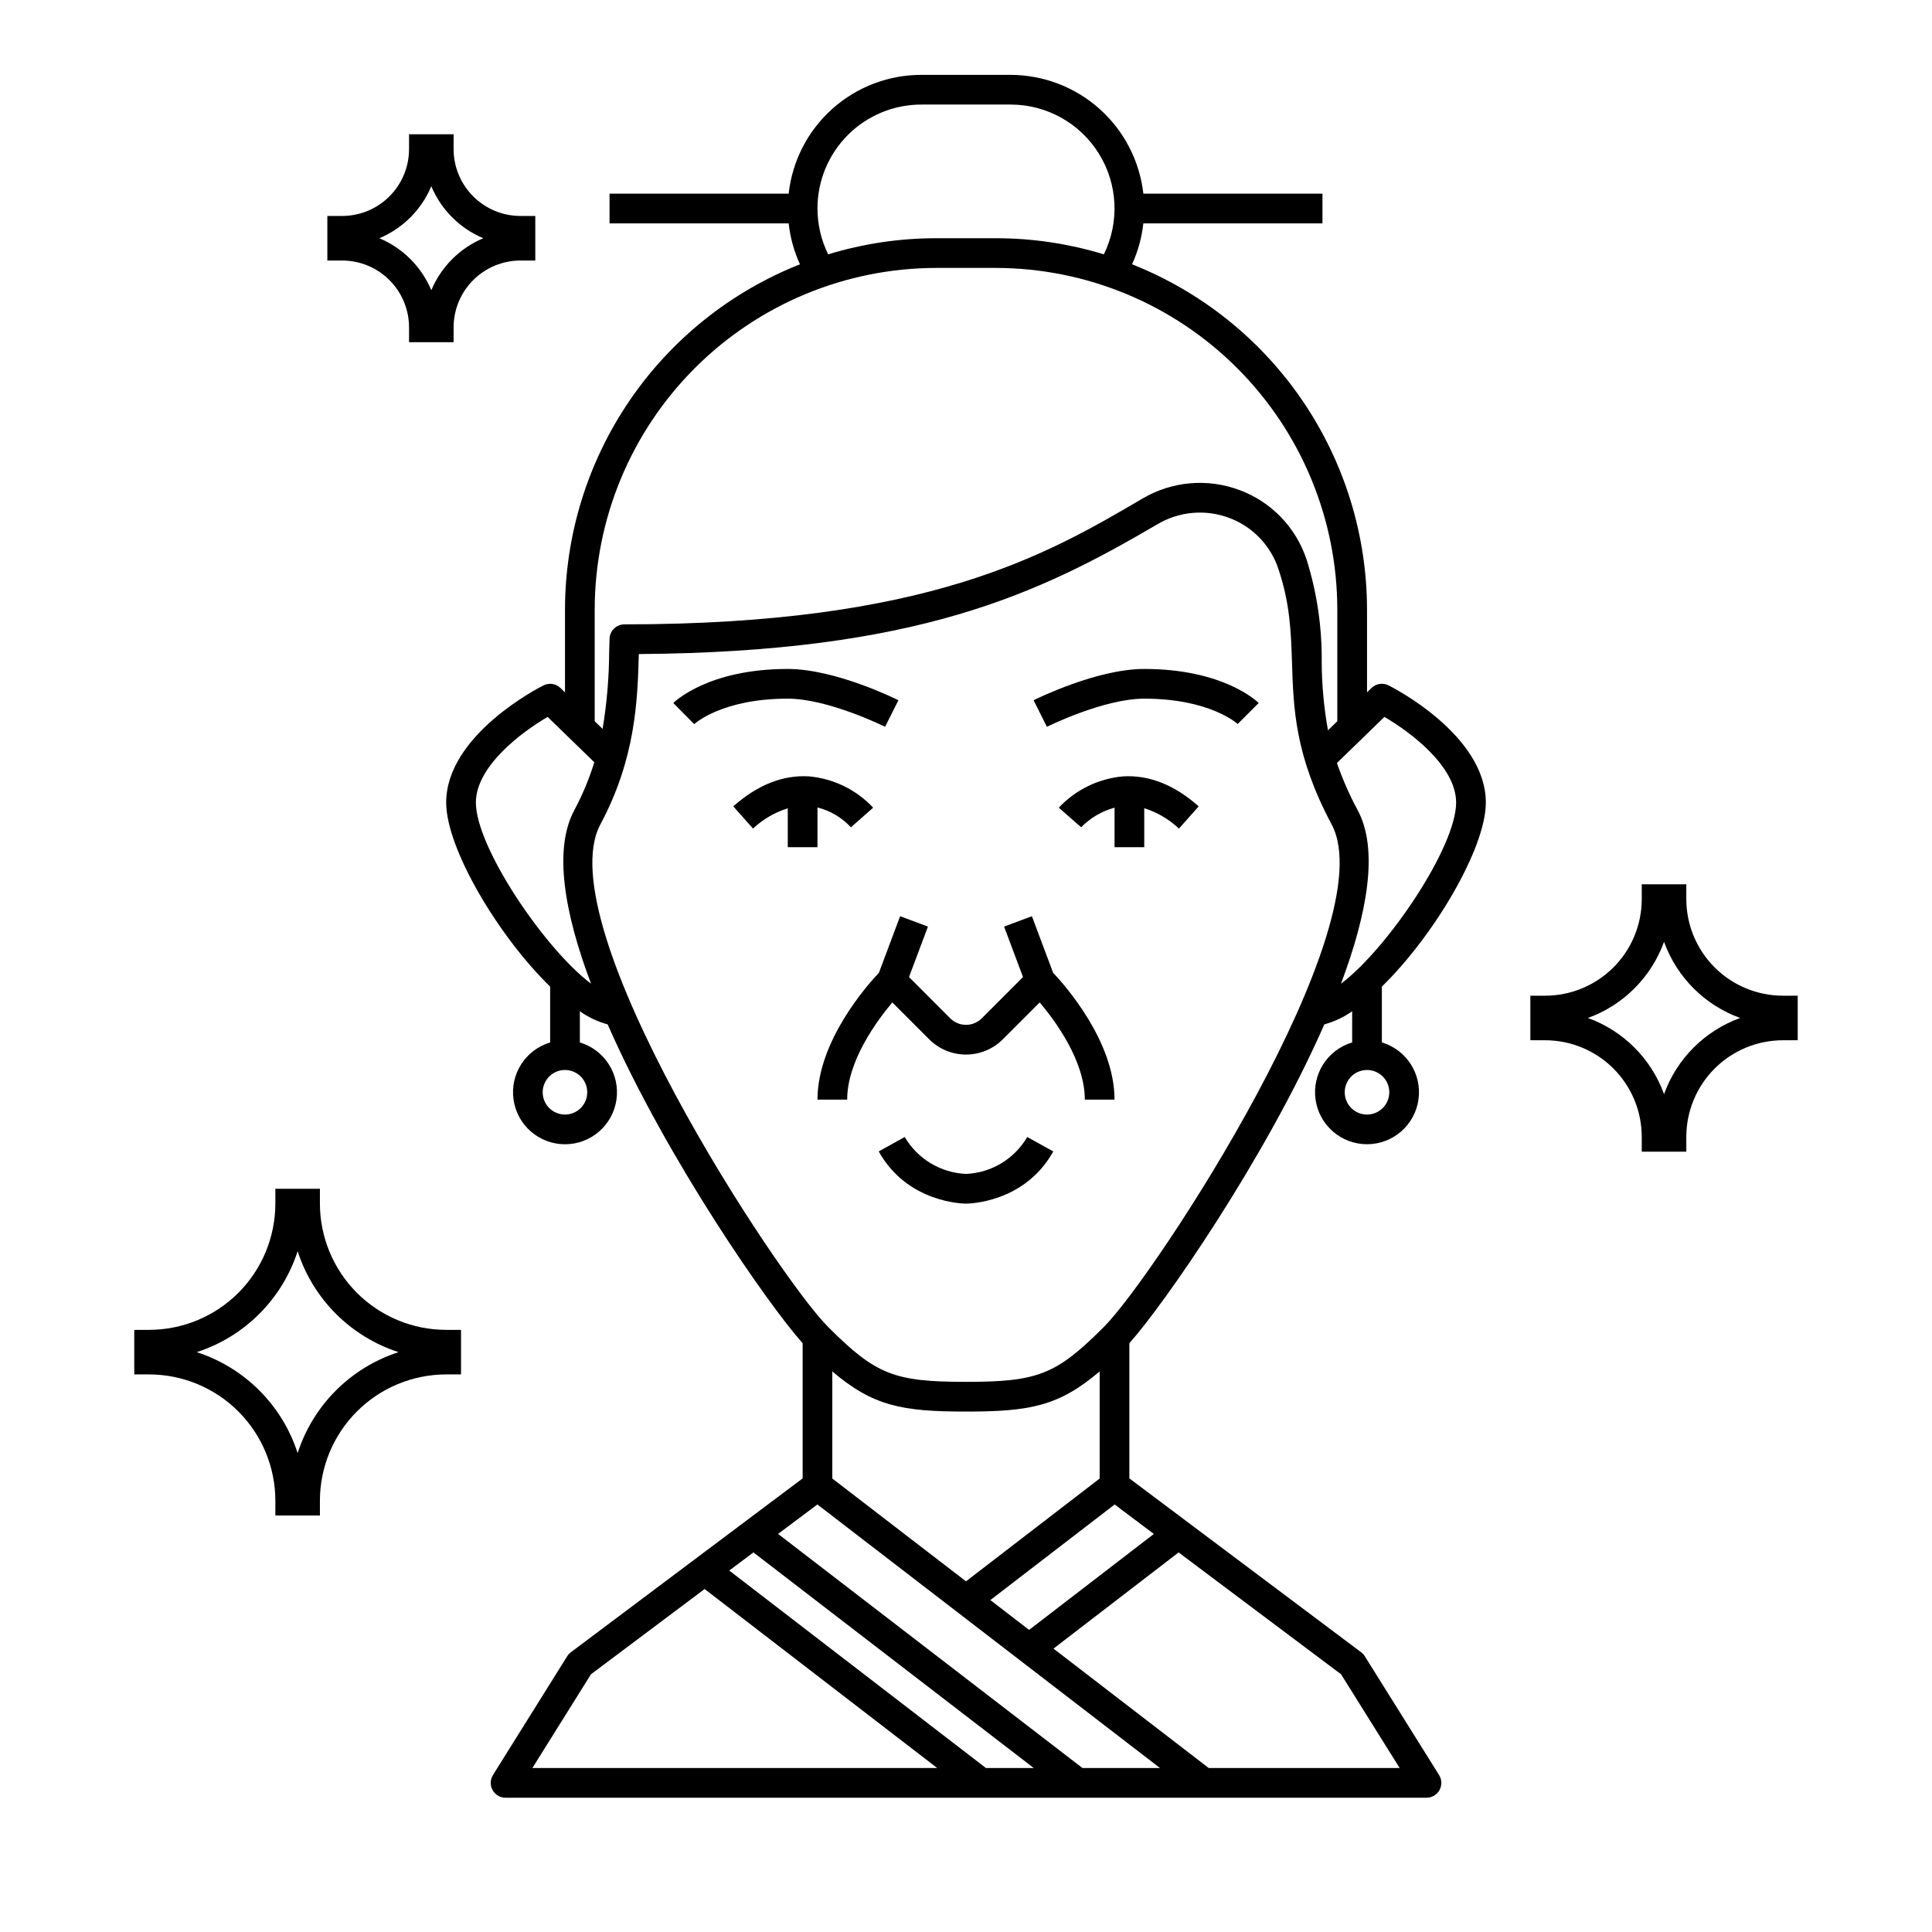
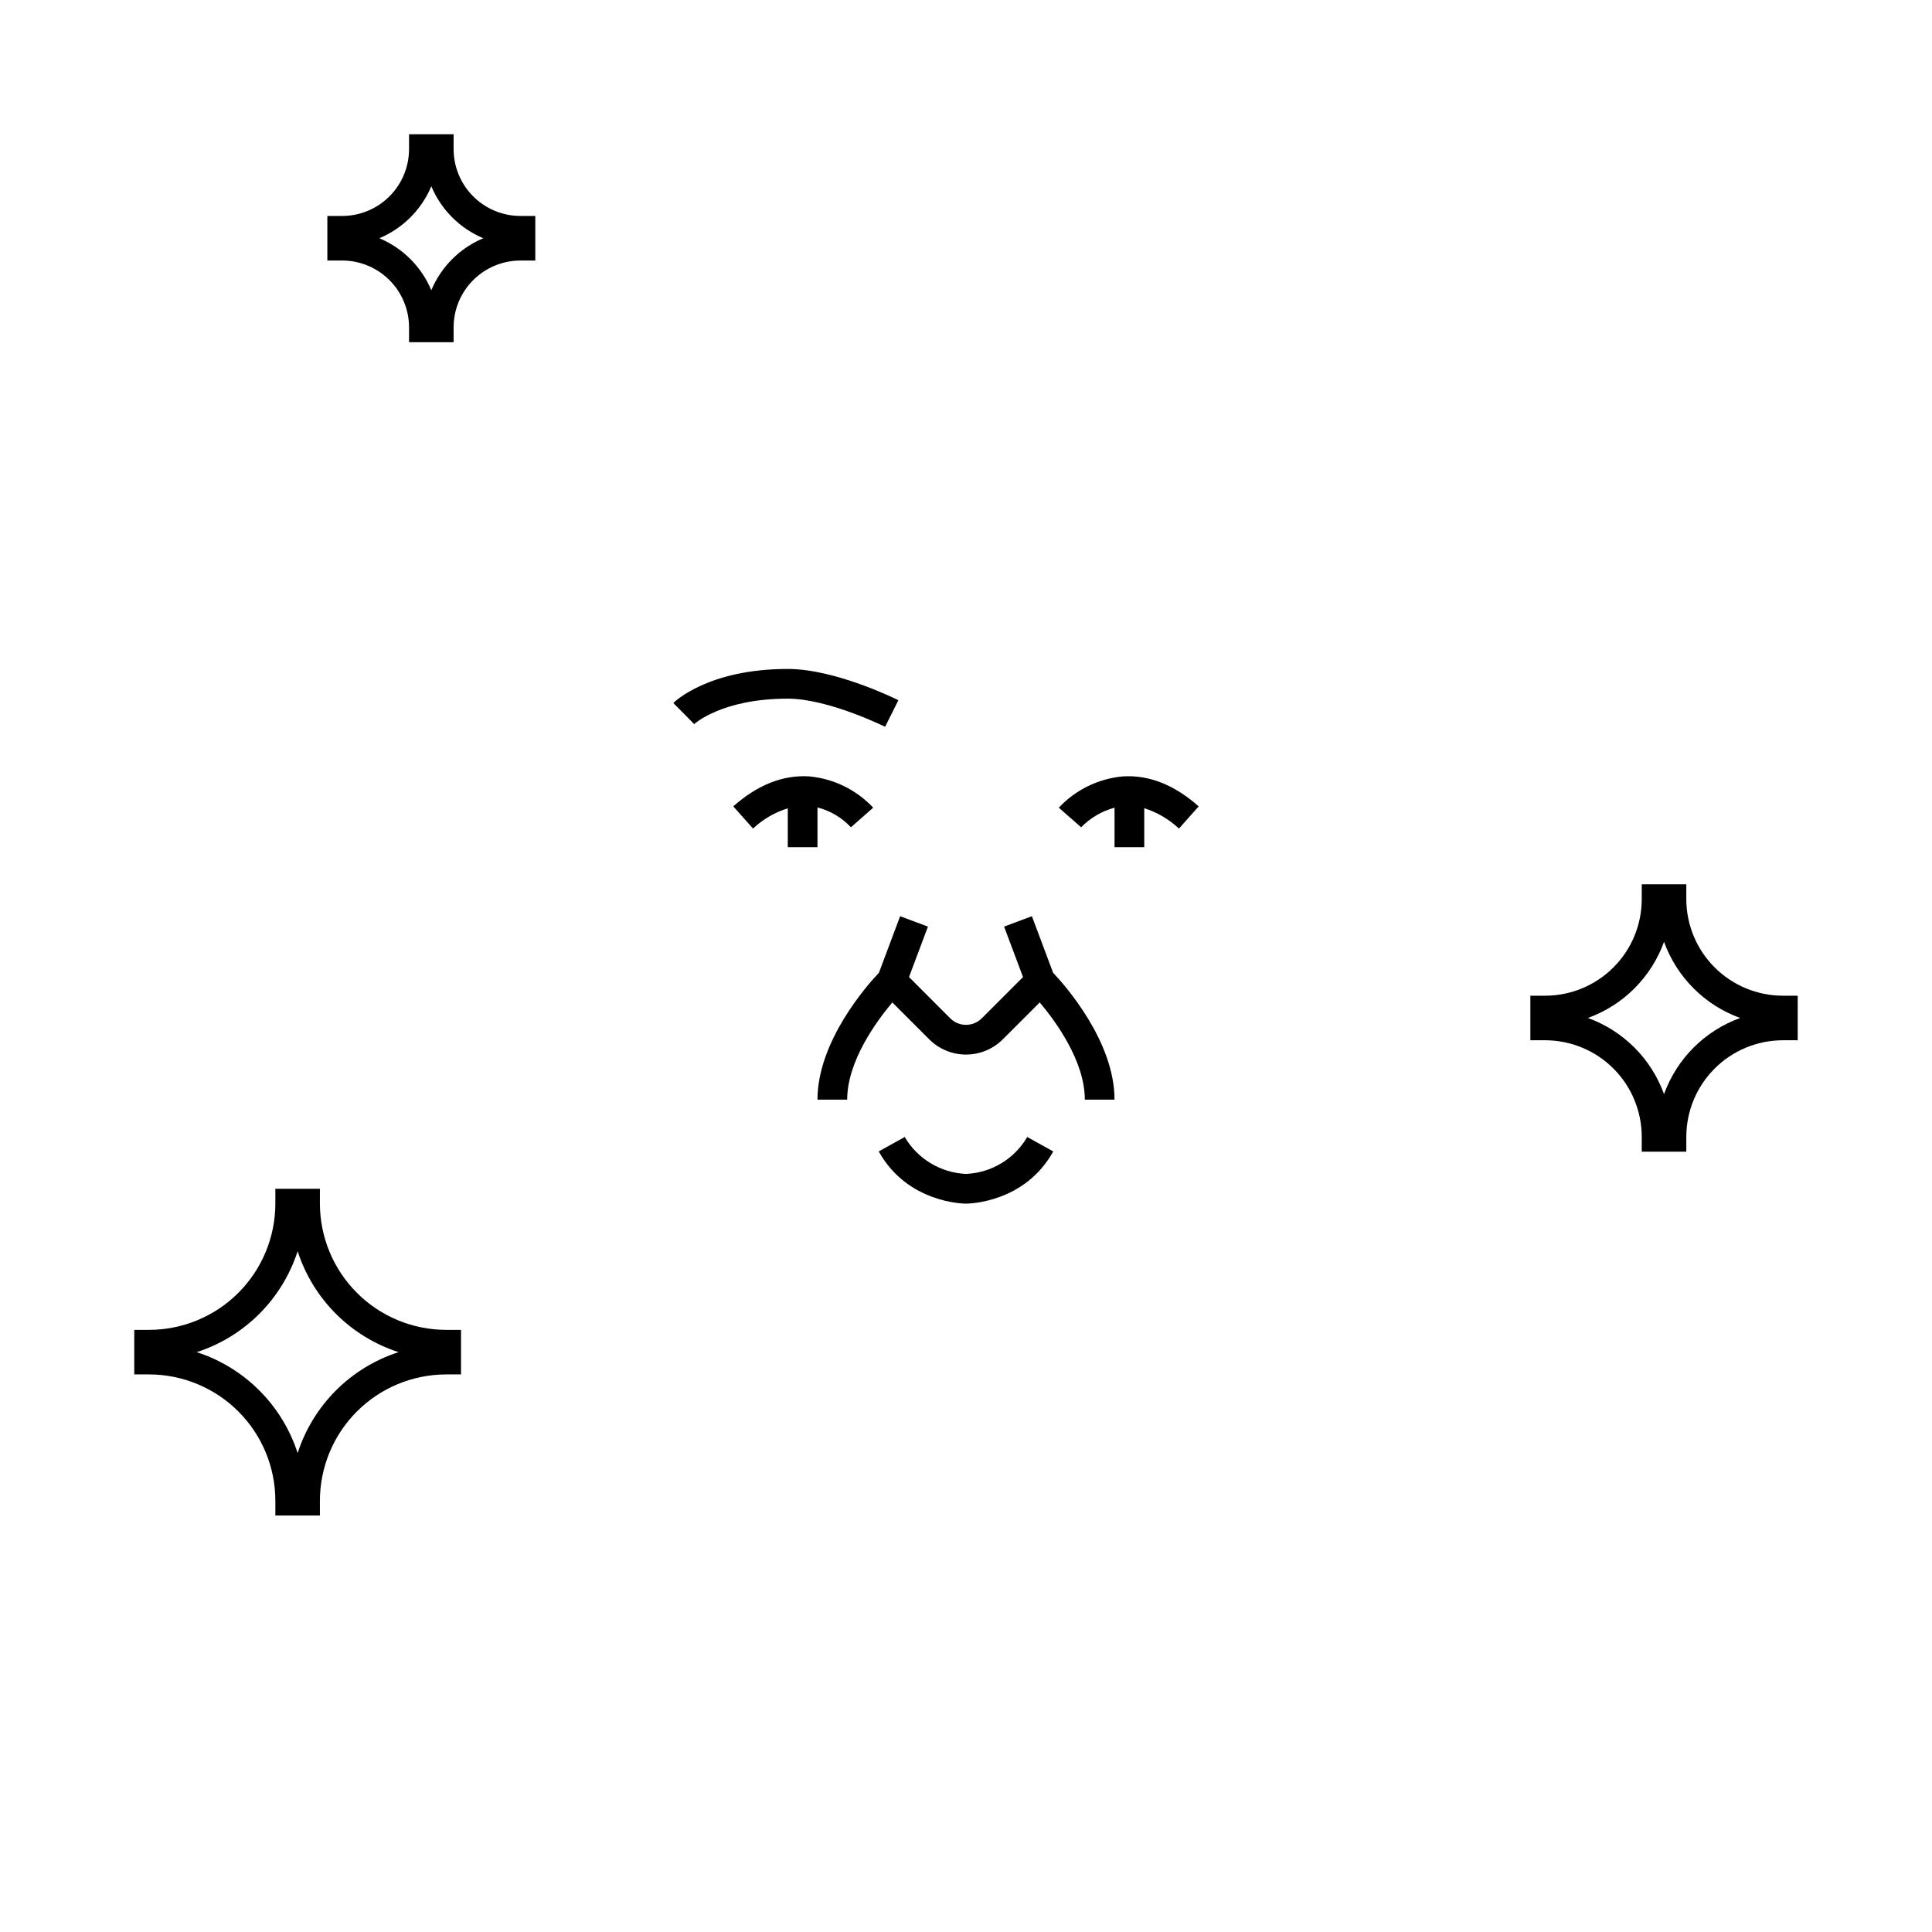
<svg xmlns="http://www.w3.org/2000/svg" fill="#000000" width="800px" height="800px" version="1.1" viewBox="144 144 512 512">
  <g>
    <path d="m360.64 435.42h7.871c0-10.195 7.766-20.781 11.965-25.766l9.785 9.785c5.383 5.371 14.102 5.371 19.484 0l9.789-9.789c4.195 4.969 11.957 15.535 11.957 25.77h7.871c0-15.559-13.258-30.438-16.277-33.629l-5.621-14.988-7.371 2.754 5.016 13.371-10.93 10.934-0.004 0.004c-1.105 1.105-2.609 1.73-4.176 1.73s-3.066-0.625-4.172-1.73l-10.93-10.934 5.016-13.371-7.371-2.754-5.617 14.984c-3.019 3.188-16.285 18.07-16.285 33.629z" />
    <path d="m352.77 329.15c10.723 0 25.645 7.383 25.793 7.457l3.519-7.043c-0.676-0.336-16.715-8.285-29.312-8.285-21.07 0-29.969 8.66-30.336 9.023l5.539 5.602c0.066-0.062 7.281-6.754 24.797-6.754z" />
    <path d="m360.64 368.51v-10.527c3.398 0.867 6.473 2.691 8.859 5.258l5.902-5.199c-4.461-4.754-10.508-7.707-17-8.297-6.887-0.422-13.645 2.242-20.074 7.949l5.231 5.883c2.625-2.465 5.773-4.301 9.211-5.367v10.301z" />
-     <path d="m505.68 582.91c-0.258-0.414-0.594-0.773-0.984-1.062l-61.402-46.055v-35.836c8.938-9.957 35.93-48.656 51.672-84.488 2.641-0.723 5.137-1.898 7.371-3.481v8.266c-6.555 1.957-10.684 8.422-9.695 15.191 0.984 6.769 6.789 11.789 13.629 11.789 6.84 0 12.645-5.019 13.633-11.789 0.988-6.769-3.141-13.234-9.695-15.191v-14.797c13.824-13.461 27.551-36.672 27.551-48.758 0-17.969-24.738-30.547-25.789-31.074-1.496-0.746-3.305-0.469-4.504 0.695l-1.191 1.16v-21.941c-0.023-19.734-5.973-39.004-17.074-55.316-11.102-16.316-26.848-28.918-45.195-36.184 1.57-3.43 2.578-7.09 2.988-10.836h47.469v-7.875h-47.461c-0.977-8.652-5.106-16.645-11.594-22.449-6.492-5.809-14.891-9.023-23.602-9.039h-23.613c-8.719-0.012-17.133 3.195-23.625 9.008-6.496 5.812-10.617 13.816-11.566 22.48h-47.465v7.871h47.469v0.004c0.41 3.75 1.418 7.41 2.988 10.84-18.348 7.262-34.09 19.867-45.191 36.18-11.102 16.312-17.051 35.582-17.074 55.316v21.953l-1.191-1.16c-1.203-1.164-3.008-1.445-4.504-0.695-1.055 0.523-25.793 13.102-25.793 31.07 0 12.086 13.73 35.297 27.551 48.758v14.797c-6.555 1.957-10.684 8.422-9.695 15.191s6.793 11.789 13.633 11.789c6.84 0 12.645-5.019 13.633-11.789 0.984-6.769-3.141-13.234-9.695-15.191v-8.266c2.231 1.582 4.727 2.762 7.367 3.481 15.742 35.832 42.734 74.531 51.672 84.488v35.828l-61.402 46.055c-0.391 0.289-0.727 0.648-0.984 1.062l-19.68 31.488c-0.758 1.215-0.797 2.742-0.102 3.996 0.695 1.254 2.016 2.027 3.445 2.023h244.04c1.43 0.004 2.754-0.77 3.449-2.023 0.695-1.254 0.656-2.781-0.105-3.996zm6.496-149.45c0 2.391-1.438 4.543-3.644 5.457-2.207 0.914-4.746 0.406-6.434-1.281-1.691-1.688-2.195-4.227-1.281-6.434 0.914-2.207 3.066-3.644 5.453-3.644 3.262 0 5.906 2.644 5.906 5.902zm-212.55 0c0 2.391-1.438 4.543-3.644 5.457-2.203 0.914-4.746 0.406-6.434-1.281s-2.191-4.227-1.277-6.434c0.91-2.207 3.066-3.644 5.453-3.644 3.262 0 5.902 2.644 5.902 5.902zm150.16 117.05-33.062 25.43-10.273-7.902 32.941-25.332zm-85.215-43.07c10.824 9.215 18.527 10.641 35.426 10.641 16.895 0 24.602-1.426 35.426-10.641v28.383l-35.426 27.246-35.426-27.246zm-51.281-190.11c73.719-0.512 105.93-15.898 137.47-34.418h-0.004c5.758-3.402 12.742-4.012 19-1.66 6.168 2.297 10.961 7.269 13.031 13.52l0.066 0.195c3.043 9.129 3.281 16.691 3.543 24.703 0.379 12.082 0.777 24.578 10.504 42.816 14.199 26.621-47.02 119.82-60.316 133.12-12.691 12.688-17.477 14.598-36.586 14.598s-23.895-1.91-36.578-14.59c-13.301-13.301-74.516-106.5-60.32-133.12 9.355-17.516 9.855-32.824 10.191-45.164zm197.59 16.66c6.922 4.031 19.008 13.07 19.008 22.715 0 11.785-18.172 38.695-30.52 47.996 7.023-18.637 10-35.543 4.473-45.914-2.18-4.039-4.035-8.242-5.543-12.578zm-150.24-134.73c-0.008-7.309 2.891-14.324 8.059-19.496 5.172-5.168 12.184-8.066 19.496-8.055h23.617-0.004c9.516-0.008 18.359 4.898 23.391 12.977s5.535 18.18 1.332 26.715c-9.289-2.832-18.945-4.273-28.656-4.269h-15.746c-9.711-0.004-19.367 1.438-28.656 4.269-1.863-3.777-2.828-7.93-2.832-12.141zm-59.039 106.27c0.027-24.004 9.574-47.012 26.547-63.984 16.969-16.973 39.98-26.52 63.98-26.543h15.746c24 0.023 47.012 9.57 63.984 26.543 16.969 16.973 26.516 39.98 26.543 63.984v29.602l-2.473 2.402c-1.078-5.977-1.637-12.035-1.664-18.105 0.098-9.129-1.23-18.215-3.938-26.93l-0.094-0.281c-2.824-8.48-9.336-15.223-17.715-18.336-8.477-3.188-17.945-2.363-25.742 2.242-25.297 14.844-56.781 33.34-137.3 33.34-2.121 0-3.859 1.68-3.934 3.801-0.039 1.137-0.07 2.305-0.105 3.504v0.004c-0.035 6.828-0.617 13.648-1.742 20.387l-2.09-2.031zm-31.488 51.168c0-9.617 12.09-18.668 19.016-22.707l12.375 12.02c-1.375 4.414-3.164 8.691-5.344 12.77-5.531 10.371-2.559 27.277 4.473 45.914-12.348-9.297-30.52-36.211-30.52-47.996zm90.5 186 90.793 69.84h-20.547l-80.66-62.035zm57.336 69.84h-12.672l-68.02-52.328 6.406-4.805zm-117.33-24.844 30.113-22.586 61.637 47.43h-107.28zm163.7 24.844-41.133-31.641 33.156-25.488 43.047 32.285 15.531 24.844z" />
-     <path d="m447.23 329.15c17.516 0 24.73 6.691 24.77 6.719l5.566-5.566c-0.367-0.363-9.27-9.023-30.336-9.023-12.594 0-28.637 7.949-29.312 8.289l3.519 7.043c0.148-0.078 15.039-7.461 25.793-7.461z" />
    <path d="m441.59 349.75c-6.492 0.59-12.543 3.543-17 8.297l5.922 5.184c2.438-2.488 5.496-4.277 8.855-5.191v10.473h7.871v-10.32h0.004c3.43 1.078 6.57 2.922 9.191 5.387l5.231-5.883c-6.43-5.703-13.172-8.371-20.074-7.945z" />
    <path d="m400 455.1c-6.723-0.297-12.836-3.981-16.242-9.785l-6.887 3.824c7.606 13.676 22.496 13.836 23.129 13.836 0.629 0 15.527-0.156 23.121-13.832l-6.887-3.824h-0.004c-3.394 5.809-9.508 9.496-16.23 9.781z" />
    <path d="m264.21 234.69h-11.809v-3.938c-0.004-4.695-1.875-9.199-5.195-12.52-3.32-3.32-7.82-5.188-12.516-5.191h-3.938v-11.809h3.938c4.695-0.004 9.195-1.875 12.516-5.195 3.32-3.32 5.191-7.82 5.195-12.516v-3.938h11.809v3.938c0.004 4.695 1.871 9.195 5.191 12.516 3.32 3.32 7.824 5.191 12.52 5.195h3.938v11.809h-3.938c-4.695 0.004-9.199 1.871-12.52 5.191-3.32 3.32-5.188 7.824-5.191 12.52zm-19.68-27.555c6.219 2.609 11.164 7.559 13.773 13.777 2.609-6.219 7.559-11.168 13.777-13.777-6.219-2.609-11.168-7.555-13.777-13.773-2.609 6.219-7.555 11.164-13.773 13.773z" />
    <path d="m228.78 545.63h-11.809v-3.938c-0.008-8.871-3.535-17.375-9.809-23.645-6.273-6.273-14.777-9.801-23.645-9.812h-3.938v-11.809h3.938c8.867-0.008 17.371-3.535 23.645-9.809 6.273-6.273 9.801-14.777 9.809-23.645v-3.938h11.809v3.938c0.012 8.867 3.539 17.371 9.812 23.645 6.269 6.273 14.773 9.801 23.645 9.809h3.938v11.809h-3.938c-8.871 0.012-17.375 3.539-23.645 9.812-6.273 6.269-9.801 14.773-9.812 23.645zm-32.648-43.297c12.695 4.102 22.645 14.051 26.746 26.746 4.102-12.695 14.051-22.645 26.746-26.746-12.695-4.102-22.645-14.055-26.746-26.75-4.102 12.695-14.051 22.648-26.746 26.75z" />
    <path d="m590.89 449.2h-11.809v-3.938c-0.008-6.781-2.703-13.285-7.5-18.082-4.797-4.797-11.301-7.492-18.082-7.5h-3.938v-11.809h3.938c6.781-0.008 13.285-2.707 18.082-7.504 4.797-4.797 7.492-11.297 7.5-18.082v-3.938h11.809v3.938c0.008 6.785 2.707 13.285 7.504 18.082 4.797 4.797 11.297 7.496 18.082 7.504h3.938v11.809h-3.938c-6.785 0.008-13.285 2.703-18.082 7.5-4.797 4.797-7.496 11.301-7.504 18.082zm-26.078-35.426c9.387 3.398 16.777 10.789 20.176 20.176 3.398-9.387 10.789-16.777 20.176-20.176-9.387-3.394-16.781-10.789-20.176-20.176-3.398 9.387-10.789 16.781-20.176 20.176z" />
  </g>
</svg>